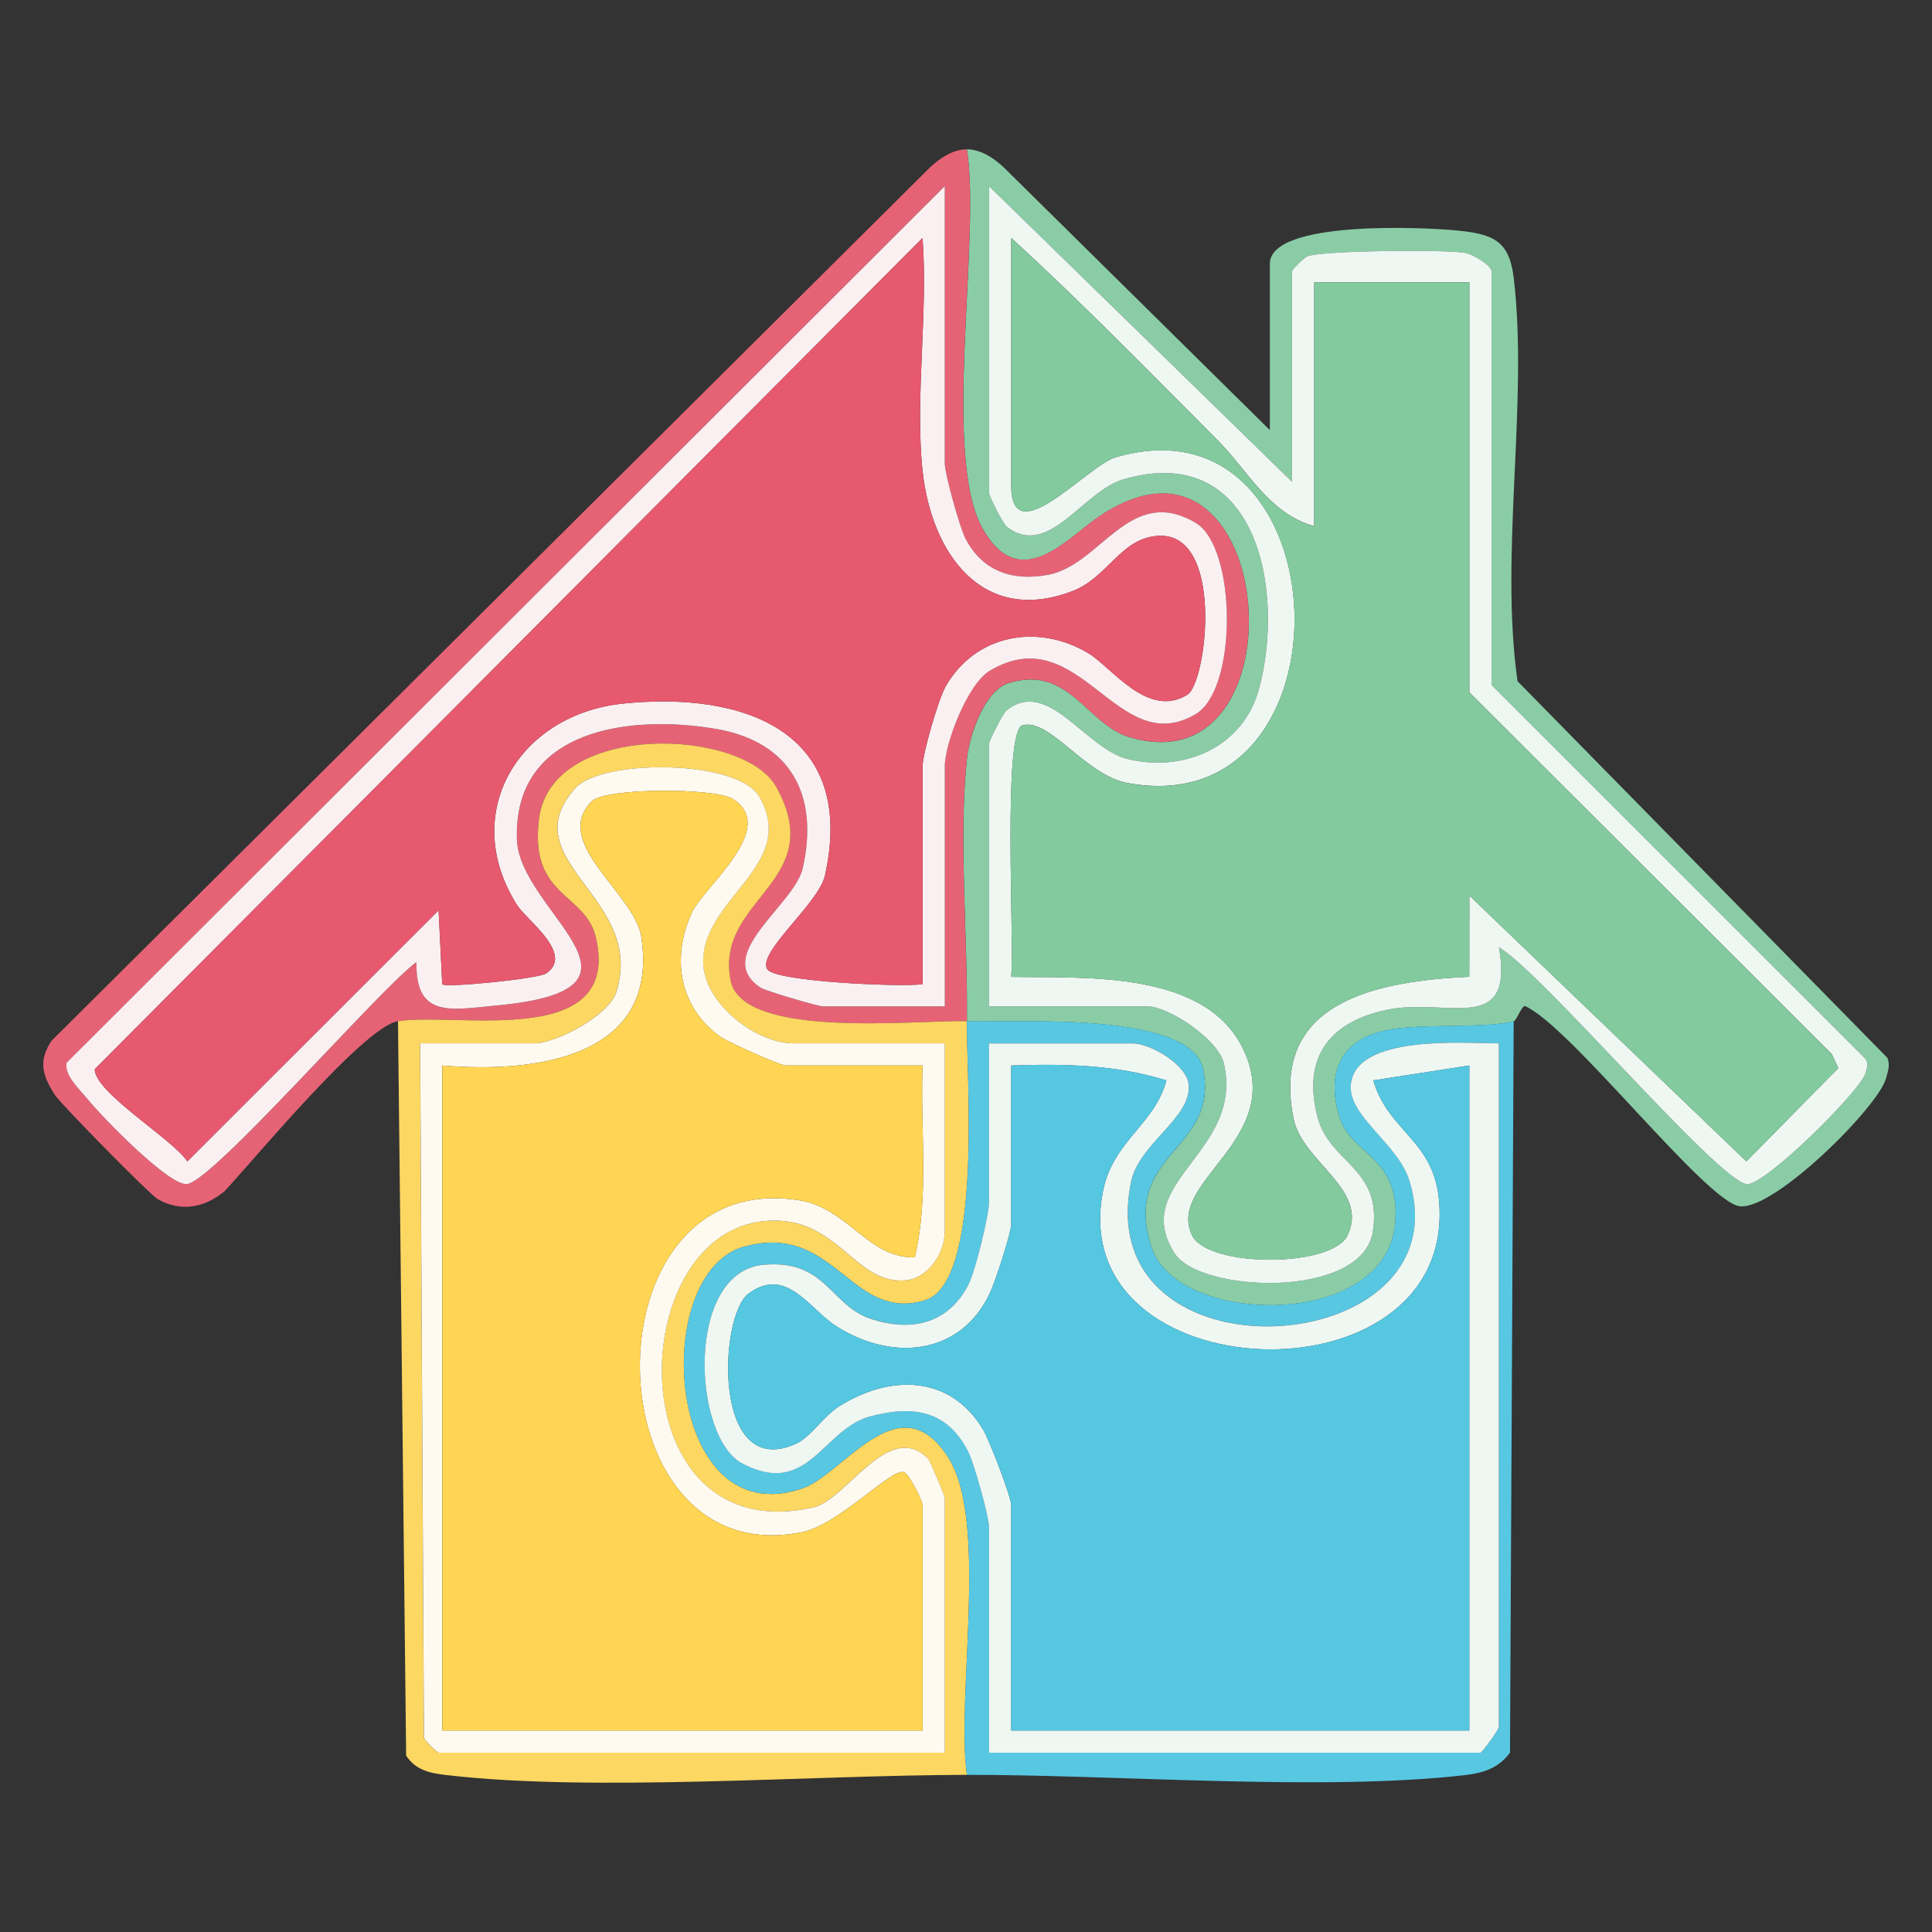
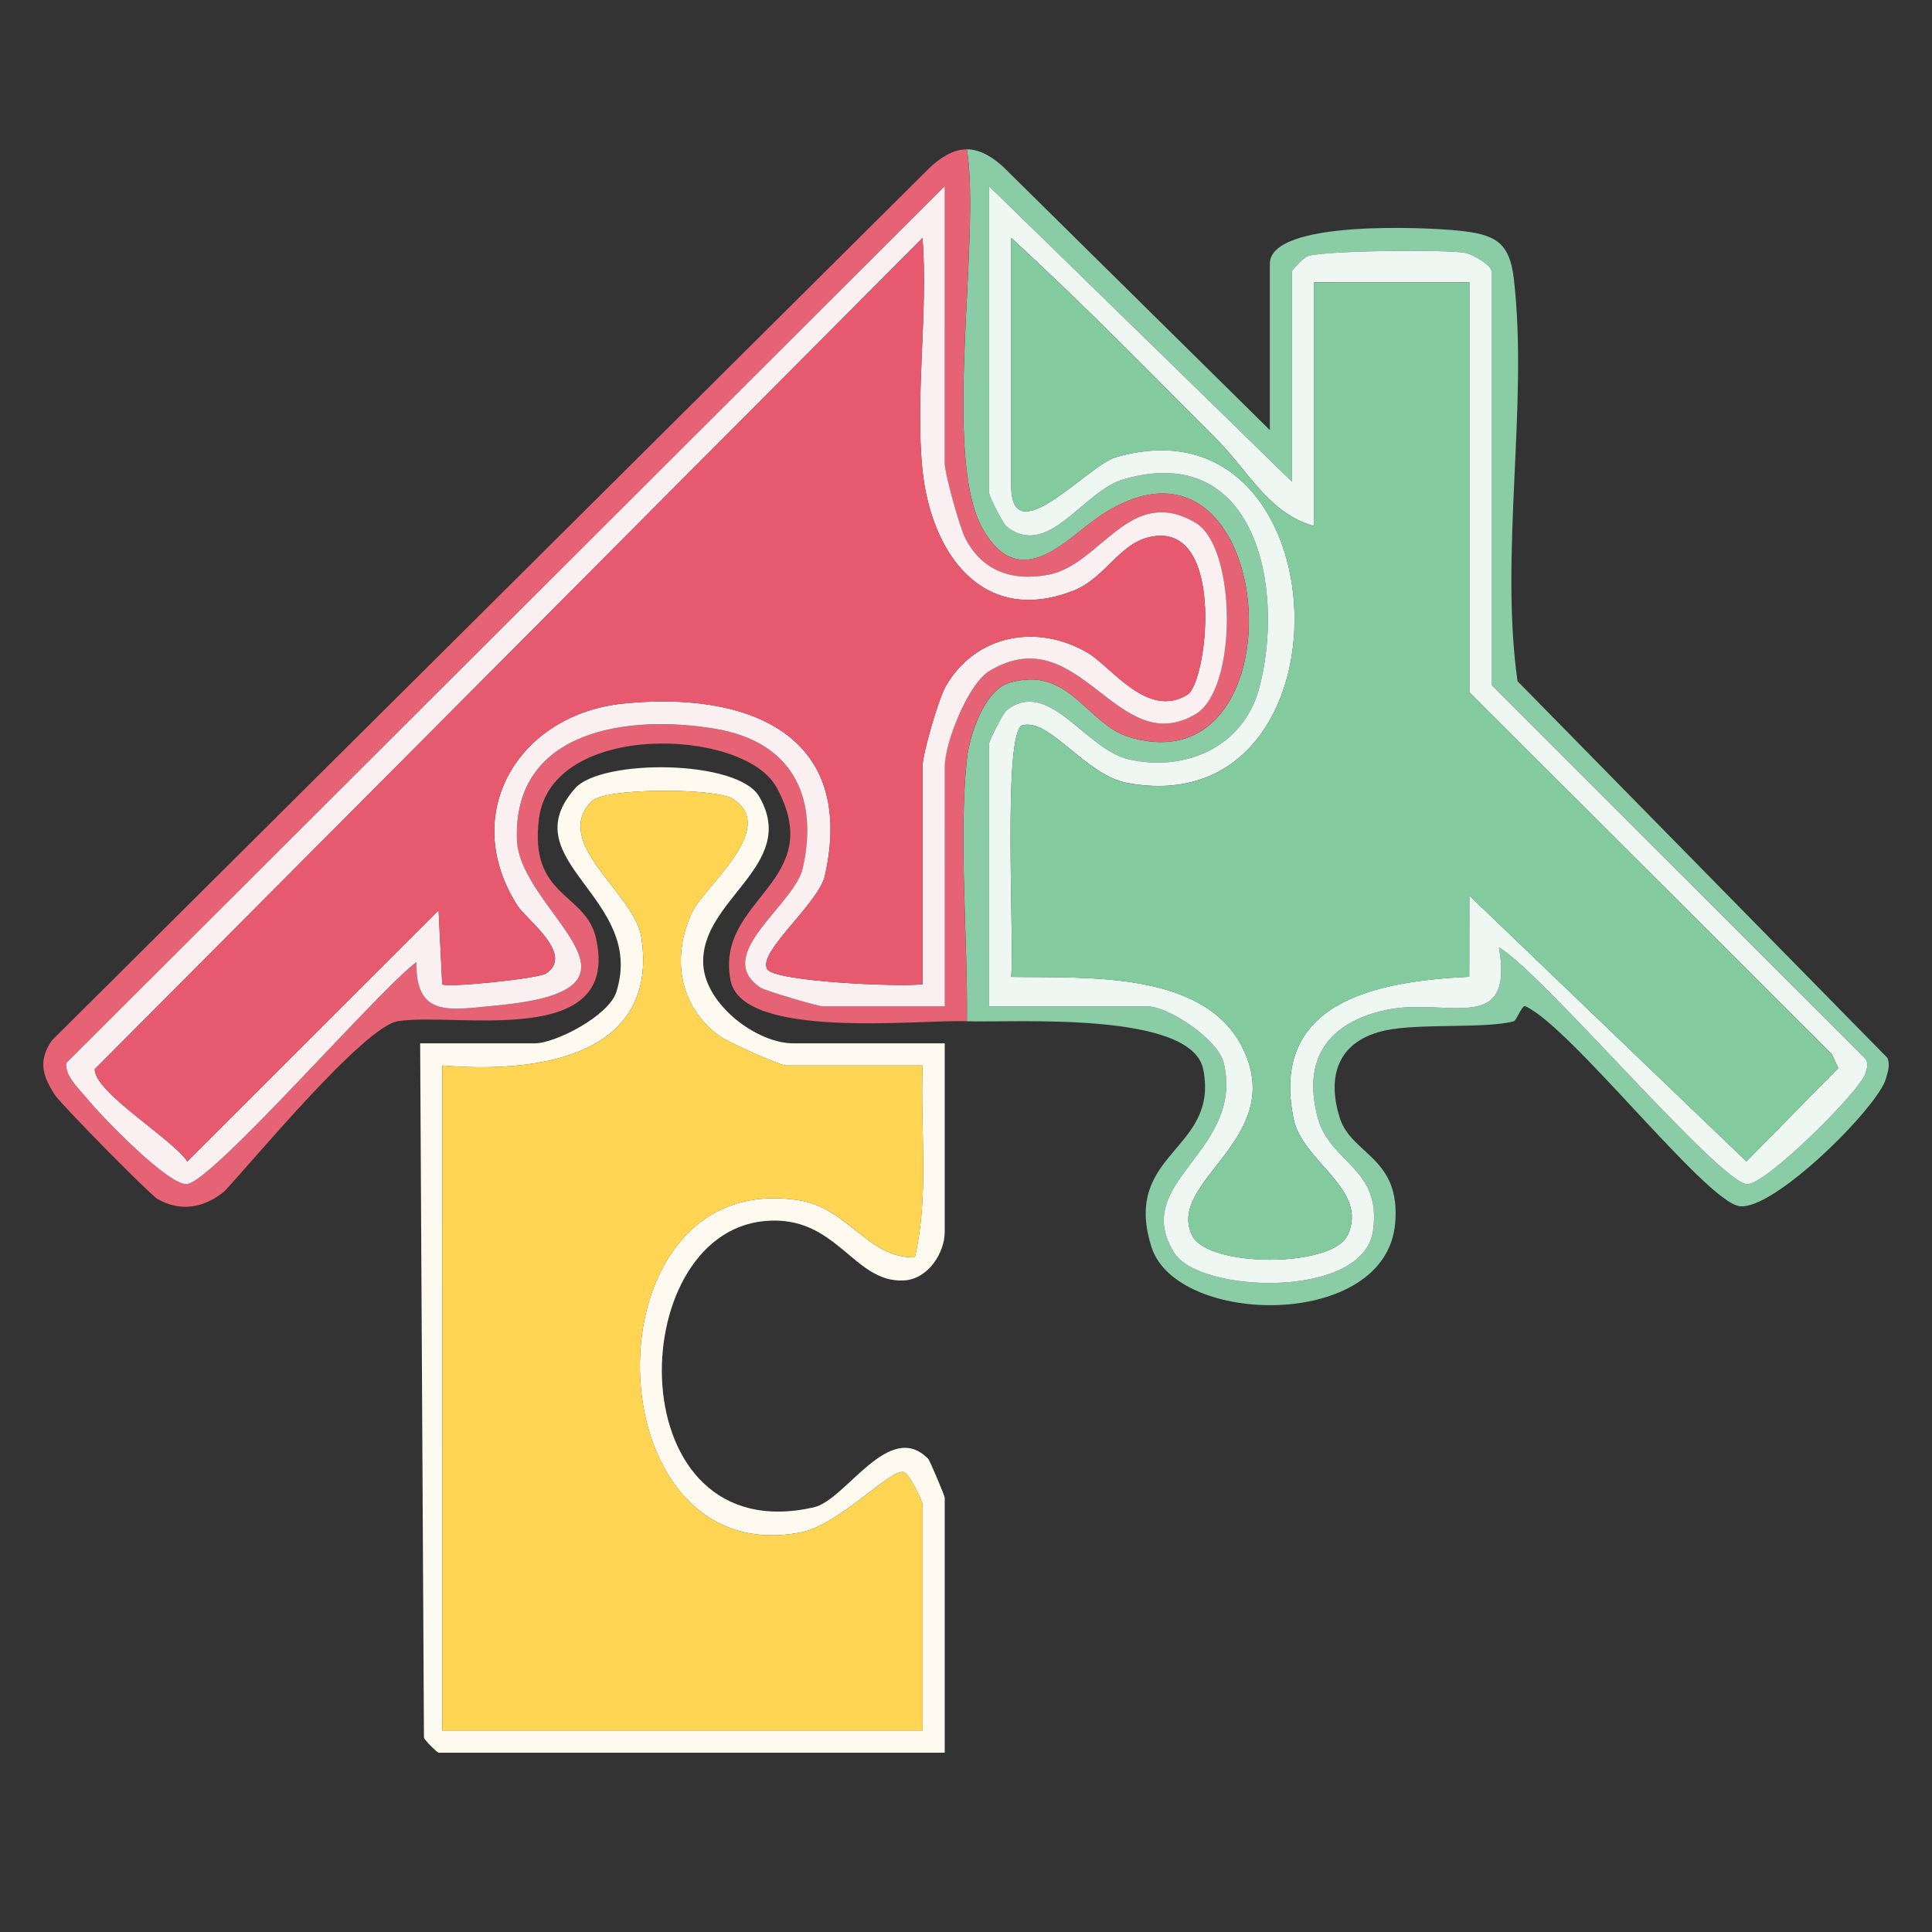
<svg xmlns="http://www.w3.org/2000/svg" id="Layer_1" version="1.1" viewBox="0 0 573.65 573.65">
  <rect x="0" y="0" width="573.65" height="573.65" fill="#333333" stroke="none" />
  <defs>
    <style>
      .st0 {
        fill: #fffaef;
      }

      .st1 {
        fill: #ffd553;
      }

      .st2 {
        fill: #e6596e;
      }

      .st3 {
        fill: #e66376;
      }

      .st4 {
        fill: #83ca9e;
      }

      .st5 {
        fill: #55c7e1;
      }

      .st6 {
        fill: #eff7f3;
      }

      .st7 {
        fill: #fcd762;
      }

      .st8 {
        fill: #fbf0f1;
      }

      .st9 {
        fill: #8acca6;
      }

      .st10 {
        fill: #58c7e2;
      }
    </style>
  </defs>
  <path class="st9" d="M287.09,44.33c4.14,0,8.11,2.67,11.02,5.44l78.93,77.93v-49.36c0-13.11,46.24-10.87,55.94-9.87,10.61,1.1,15.21,3.14,16.5,14.22,4.34,37.34-4.25,81.52,1.1,119.57l109.84,111.85c.86,2.17.13,4.11-.46,6.19-2.45,8.55-33.34,39.3-43.48,37.84s-50.15-53.43-63.67-59.42c-1.09-.02-2.45,4.25-3.36,4.51-8.1,2.25-27.8.56-37.9,2.68-13.74,2.88-17.85,12.9-13.76,25.96,3.46,11.06,18.21,11.65,16.46,31.42-2.79,31.67-64.9,30.51-72.36,6.95-8.91-28.15,20.17-28.47,15.38-52.7-3.44-17.39-55.69-13.87-70.17-14.31.29-24.27-2.5-54.64,0-77.89.75-7.03,5.19-20.38,12.53-22.58,17.88-5.34,22.98,12.27,35.64,16.09,52.77,15.9,44.2-100.69-8.53-65.76-9.74,6.45-23.72,23.67-34.94,3.94-12.25-21.55-.49-85.95-4.69-112.68ZM383.62,143.05l-89.95-87.76v91.05c0,.97,4.12,9.17,5.27,10.07,12.38,9.64,22.6-10.56,34.59-14.07,39.76-11.63,48.16,33.11,40.29,62.22-4.64,17.17-21.87,24.76-38.63,20.91-13.05-3-23.7-24.38-36.26-14.6-1.16.9-5.27,9.1-5.27,10.07v77.88h47.17c5.94,0,20.9,9.65,22.56,16.92,6.05,26.55-28.16,35.11-14.66,56.36,7.56,11.89,55.93,13.7,58.92-6.54,2.78-18.82-12.79-20.09-16.41-33.76-4.71-17.74,3.42-28.44,20.77-32.01,17.65-3.63,37.66,7.95,33.06-18.52,12.97,7.64,65.1,69.49,73.59,70.32,5.36.53,33.86-27.8,35.26-32.97.43-1.6,1.03-2.87-.16-4.38l-110.9-110.85v-122.86c0-1.64-5.33-4.97-7.74-5.43-5.58-1.07-43.2-.74-47.08,1.07-1.04.49-4.42,3.97-4.42,4.35v62.53Z" />
  <path class="st3" d="M287.09,44.33c4.2,26.73-7.56,91.14,4.69,112.68,11.22,19.73,25.2,2.51,34.94-3.94,52.73-34.93,61.3,81.66,8.53,65.76-12.66-3.81-17.75-21.43-35.64-16.09-7.35,2.19-11.78,15.55-12.53,22.58-2.49,23.25.29,53.62,0,77.89-14.77-.45-66.72,5.53-70.16-12.12-4.76-24.4,29.27-29.09,13.57-57.43-9.73-17.56-66.77-19.67-70.46,9.43-2.97,23.44,13.79,21.87,16.9,35.35,7.68,33.4-41.54,22.02-58.77,24.77-10.06,1.6-42.67,41.05-51.51,50.51-5.95,4.91-13.05,6.25-19.92,2.26-2.26-1.32-28.68-28.13-30.47-30.92-3.62-5.65-5-10.02-.92-16.07L276.07,49.77c2.91-2.77,6.88-5.44,11.02-5.44ZM280.51,298.82v-71.3c0-6.81,6.81-24.46,13.33-28.35,26.8-15.99,37.72,26.73,61.15,12.87,12.54-7.42,12.2-49.57,0-56.8-19.53-11.58-28.14,12.45-43.69,15.41-10.44,1.99-19.5-.82-24.65-10.72-1.76-3.38-6.16-19.36-6.16-22.37V55.29L19.77,315.59c-.73,3.75,3.99,7.99,6.19,10.71,4.25,5.25,24.16,25.81,29.56,25.29,7.68-.74,57.34-58.08,68.14-65.92-.29,16.78,10.18,14.15,23.86,12.88,52.24-4.86,6.7-27.6,5.97-49.29-1.11-32.96,33.83-37.17,59.13-32.82,22.09,3.8,30.64,19.59,25.75,41.34-2.48,11-27.02,25.78-12.58,35.46,1.52,1.02,17.23,5.59,18.53,5.59h36.2Z" />
-   <path class="st7" d="M287.09,303.21c-.19,15.72,4.96,77.75-12.53,82.91-22.03,6.5-26.49-23.16-53.35-16.04-28.7,7.6-23.65,85.81,17.02,71.86,12.34-4.23,28.77-31.85,43.31-9.22,12.1,18.85,2.31,71.09,5.56,94.27-46.03.06-111.16,5.19-154.71.04-4.84-.57-8.94-1.44-11.8-5.75l-2.42-218.07c17.23-2.75,66.45,8.63,58.77-24.77-3.1-13.49-19.87-11.91-16.9-35.35,3.69-29.1,60.73-26.99,70.46-9.43,15.71,28.34-18.32,33.03-13.57,57.43,3.44,17.65,55.4,11.67,70.16,12.12ZM280.51,309.79h-44.98c-10.79,0-26.04-11.39-26.73-23.34-1.12-19.44,28.47-29.42,16.61-49.92-6.41-11.08-46.88-11.23-54.65-2.48-19.2,21.63,21.15,32.38,12.22,60.5-2.23,7.03-18.02,15.24-24.24,15.24h-34.01l1.13,206.2c.48,1.04,3.97,4.42,4.35,4.42h150.28v-75.69c0-.63-4.45-11.08-4.89-11.54-11.62-11.91-24.41,12.19-33.96,14.37-58.08,13.23-56.97-81.04-14.63-85,21.52-2.01,26.27,18.53,41.42,17.64,7.19-.42,12.06-8.23,12.06-14.45v-55.95Z" />
-   <path class="st10" d="M287.09,303.21c14.48.44,66.73-3.08,70.17,14.31,4.79,24.23-24.3,24.56-15.38,52.7,7.46,23.56,69.57,24.72,72.36-6.95,1.74-19.77-13-20.36-16.46-31.42-4.09-13.06.03-23.08,13.76-25.96,10.11-2.12,29.8-.44,37.9-2.68l-1.09,217.2c-3.33,4.49-7.76,6-13.12,6.63-42.07,4.91-103.74-.11-148.14-.05-3.25-23.18,6.55-75.42-5.56-94.27-14.53-22.63-30.96,4.99-43.31,9.22-40.67,13.95-45.72-64.26-17.02-71.86,26.86-7.11,31.33,22.54,53.35,16.04,17.49-5.16,12.34-67.19,12.53-82.91ZM445.05,309.79c-10.72-.09-42.44-2.6-43.93,12.15-.95,9.45,14.03,17.56,17.4,28.68,16.35,53.91-95.19,61.06-82.66.26,2.37-11.49,18.1-19,17.1-28.93-.61-6.03-11.59-12.16-16.51-12.16h-42.78v47.17c0,3.81-4.07,20.6-6.15,24.56-6.04,11.53-16.7,13.93-28.6,10.17-12.53-3.96-13.38-17.83-32.16-16.17-23.35,2.07-21.18,51.26-6.3,59.02,19.67,10.26,23.73-10.23,38.05-14.03,12.76-3.38,22.83-1.71,29.03,10.59,1.76,3.49,6.15,19.3,6.15,22.38v66.91h145.9c.5,0,5.48-6.85,5.48-7.68v-202.94Z" />
  <path class="st6" d="M383.62,143.05v-62.53c0-.38,3.38-3.87,4.42-4.35,3.88-1.82,41.5-2.14,47.08-1.07,2.41.46,7.74,3.79,7.74,5.43v122.86l110.9,110.85c1.19,1.5.59,2.78.16,4.38-1.4,5.17-29.9,33.5-35.26,32.97-8.49-.83-60.62-62.68-73.59-70.32,4.6,26.47-15.41,14.89-33.06,18.52-17.35,3.57-25.48,14.27-20.77,32.01,3.62,13.67,19.19,14.94,16.41,33.76-2.99,20.24-51.36,18.43-58.92,6.54-13.51-21.25,20.71-29.82,14.66-56.36-1.66-7.26-16.62-16.92-22.56-16.92h-47.17v-77.88c0-.97,4.12-9.17,5.27-10.07,12.55-9.77,23.21,11.61,36.26,14.6,16.76,3.85,33.98-3.75,38.63-20.91,7.87-29.1-.53-73.85-40.29-62.22-12,3.51-22.21,23.71-34.59,14.07-1.16-.9-5.27-9.1-5.27-10.07V55.29l89.95,87.76ZM390.2,156.22c-13.34-3.65-19.78-16.56-28.46-25.29-20.23-20.33-40.33-40.92-61.49-60.28v73.5c0,20.41,22.57-5.92,31.09-8.4,67.93-19.7,72.27,109.47,3.41,96.73-12.5-2.31-23-19.26-31.13-17.14-6.04,1.58-2.34,64.89-3.39,74.71,22.29.39,58.04-2.06,69.12,21.91,12.26,26.54-23.19,38.81-15.39,54.86,4.66,9.58,41.45,9.65,46.13,0,6.56-13.52-13.35-21.82-15.97-34.5-7.27-35.1,24.89-41,52.13-42.31l.03-24.1,82.26,78.93,27.27-27.69-1.9-4.15-107.63-107.44v-121.76h-46.07v72.4Z" />
  <path class="st8" d="M280.51,298.82h-36.2c-1.3,0-17.01-4.57-18.53-5.59-14.44-9.67,10.11-24.46,12.58-35.46,4.9-21.75-3.65-37.55-25.75-41.34-25.3-4.35-60.24-.14-59.13,32.82.73,21.69,46.27,44.43-5.97,49.29-13.67,1.27-24.15,3.9-23.86-12.88-10.8,7.84-60.46,65.18-68.14,65.92-5.39.52-25.31-20.04-29.56-25.29-2.2-2.72-6.92-6.96-6.19-10.71L280.51,55.29v82.27c0,3.01,4.4,18.99,6.16,22.37,5.14,9.89,14.21,12.7,24.65,10.72,15.55-2.96,24.16-26.99,43.69-15.41,12.2,7.23,12.54,49.38,0,56.8-23.43,13.86-34.35-28.86-61.15-12.87-6.53,3.89-13.33,21.54-13.33,28.35v71.3ZM273.92,139.76c-2.28-21.73,1.69-46.98,0-69.11L28.13,317.47c0,6.99,23.13,20.71,27.5,27.39l74.6-74.55,1.08,21.94c1.12,1.12,28.5-1.65,30.82-3.2,8.53-5.69-5.74-15.84-8.52-20.2-17.45-27.41.47-56.79,31.48-59.95,35.8-3.66,69.39,8.32,59.85,51.07-1.86,8.35-20.37,23-17.08,27.86,2.48,3.67,39.48,5.29,46.07,4.41v-64.72c0-3.68,4.7-19.96,6.91-23.8,8.8-15.3,27.13-18.71,42.13-9.88,7.07,4.16,17.72,19.71,29.58,12.45,5.86-3.59,11.25-49.13-9.19-47.16-10.8,1.04-14.55,12.4-24.91,16.37-26.95,10.32-41.97-11.51-44.52-35.74Z" />
  <path class="st0" d="M280.51,309.79v55.95c0,6.22-4.88,14.03-12.06,14.45-15.15.89-19.9-19.65-41.42-17.64-42.34,3.96-43.45,98.22,14.63,85,9.55-2.18,22.34-26.28,33.96-14.37.45.46,4.89,10.92,4.89,11.54v75.69h-150.28c-.38,0-3.87-3.38-4.35-4.42l-1.13-206.2h34.01c6.22,0,22.01-8.2,24.24-15.24,8.93-28.12-31.42-38.88-12.22-60.5,7.77-8.76,48.24-8.6,54.65,2.48,11.87,20.5-17.73,30.48-16.61,49.92.69,11.95,15.94,23.34,26.73,23.34h44.98ZM131.32,316.37v197.45h142.61v-66.91c0-1.22-4.01-9.45-5.6-9.83-3.99-.94-19.2,15.7-30.4,17.9-62.68,12.31-64.89-108.61-.74-98.61,14.71,2.29,20.52,17.31,34.45,16.95,4.3-18.58,1.55-38,2.29-56.95h-40.59c-1.71,0-17.24-6.91-19.76-8.76-12.06-8.85-14.23-23.47-8.13-36.68,3.53-7.63,25.81-25.04,12.16-33.71-5.19-3.3-37.79-3.39-41.89.69-12.26,12.24,12.68,27.33,14.68,40.2,5.61,36.18-31.95,40.57-59.09,38.26Z" />
-   <path class="st6" d="M445.05,309.79v202.94c0,.83-4.99,7.68-5.48,7.68h-145.9v-66.91c0-3.07-4.39-18.89-6.15-22.38-6.2-12.3-16.27-13.97-29.03-10.59-14.32,3.79-18.38,24.29-38.05,14.03-14.87-7.76-17.05-56.95,6.3-59.02,18.78-1.66,19.63,12.21,32.16,16.17,11.9,3.76,22.56,1.35,28.6-10.17,2.08-3.97,6.15-20.75,6.15-24.56v-47.17h42.78c4.91,0,15.9,6.12,16.51,12.16,1,9.93-14.73,17.44-17.1,28.93-12.52,60.8,99.01,53.66,82.66-.26-3.37-11.11-18.36-19.22-17.4-28.68,1.49-14.75,33.21-12.25,43.93-12.15ZM300.25,316.37v47.17c0,2.51-4.69,16.83-6.2,20.12-8.78,19.06-29.43,20.61-45.89,10.03-7.8-5.02-14.81-18.02-26-9.5-8.74,6.66-10.7,55.31,13.88,44.63,4.72-2.05,8.28-8.18,13-11.18,14.99-9.5,32.99-9.67,42.88,6.88,1.85,3.1,8.33,19.97,8.33,22.39v66.91h136.02v-197.45l-28.52,4.42c4.62,15.61,18.29,17.63,19.6,36.49,4.2,60.65-111.79,56.11-99.82-3.72,2.98-14.9,15.29-19.57,18.79-32.77-15.09-4.68-30.36-4.96-46.07-4.42Z" />
  <path class="st4" d="M390.2,156.22v-72.4h46.07v121.76l107.63,107.44,1.9,4.15-27.27,27.69-82.26-78.93-.03,24.1c-27.24,1.31-59.4,7.21-52.13,42.31,2.63,12.68,22.53,20.98,15.97,34.5-4.68,9.65-41.47,9.58-46.13,0-7.8-16.05,27.65-28.33,15.39-54.86-11.08-23.98-46.83-21.53-69.12-21.91,1.05-9.81-2.65-73.13,3.39-74.71,8.13-2.13,18.63,14.82,31.13,17.14,68.85,12.74,64.51-116.43-3.41-96.73-8.53,2.47-31.09,28.81-31.09,8.4v-73.5c21.16,19.35,41.26,39.94,61.49,60.28,8.68,8.73,15.12,21.64,28.46,25.29Z" />
  <path class="st2" d="M273.92,139.76c2.54,24.22,17.57,46.06,44.52,35.74,10.37-3.97,14.12-15.33,24.91-16.37,20.44-1.97,15.05,43.57,9.19,47.16-11.86,7.26-22.51-8.29-29.58-12.45-15-8.84-33.33-5.42-42.13,9.88-2.21,3.85-6.91,20.13-6.91,23.8v64.72c-6.58.87-43.58-.75-46.07-4.41-3.29-4.86,15.22-19.51,17.08-27.86,9.54-42.75-24.04-54.73-59.85-51.07-31.01,3.17-48.94,32.54-31.48,59.95,2.77,4.36,17.05,14.51,8.52,20.2-2.32,1.55-29.7,4.31-30.82,3.2l-1.08-21.94-74.6,74.55c-4.37-6.68-27.5-20.4-27.5-27.39l245.8-246.82c1.69,22.13-2.28,47.38,0,69.11Z" />
  <path class="st1" d="M131.32,316.37c27.14,2.31,64.7-2.07,59.09-38.26-2-12.87-26.94-27.96-14.68-40.2,4.09-4.09,36.69-3.99,41.89-.69,13.65,8.67-8.63,26.08-12.16,33.71-6.11,13.2-3.93,27.83,8.13,36.68,2.52,1.85,18.05,8.76,19.76,8.76h40.59c-.75,18.95,2.01,38.37-2.29,56.95-13.94.36-19.74-14.66-34.45-16.95-64.15-10-61.94,110.92.74,98.61,11.2-2.2,26.41-18.84,30.4-17.9,1.59.37,5.6,8.61,5.6,9.83v66.91h-142.61v-197.45Z" />
-   <path class="st5" d="M300.25,316.37c15.71-.55,30.98-.27,46.07,4.42-3.5,13.2-15.81,17.87-18.79,32.77-11.97,59.83,104.02,64.38,99.82,3.72-1.31-18.86-14.98-20.88-19.6-36.49l28.52-4.42v197.45h-136.02v-66.91c0-2.41-6.48-19.29-8.33-22.39-9.88-16.55-27.88-16.38-42.88-6.88-4.72,2.99-8.28,9.12-13,11.18-24.59,10.68-22.62-37.97-13.88-44.63,11.19-8.52,18.2,4.48,26,9.5,16.46,10.59,37.1,9.04,45.89-10.03,1.52-3.29,6.2-17.61,6.2-20.12v-47.17Z" />
</svg>